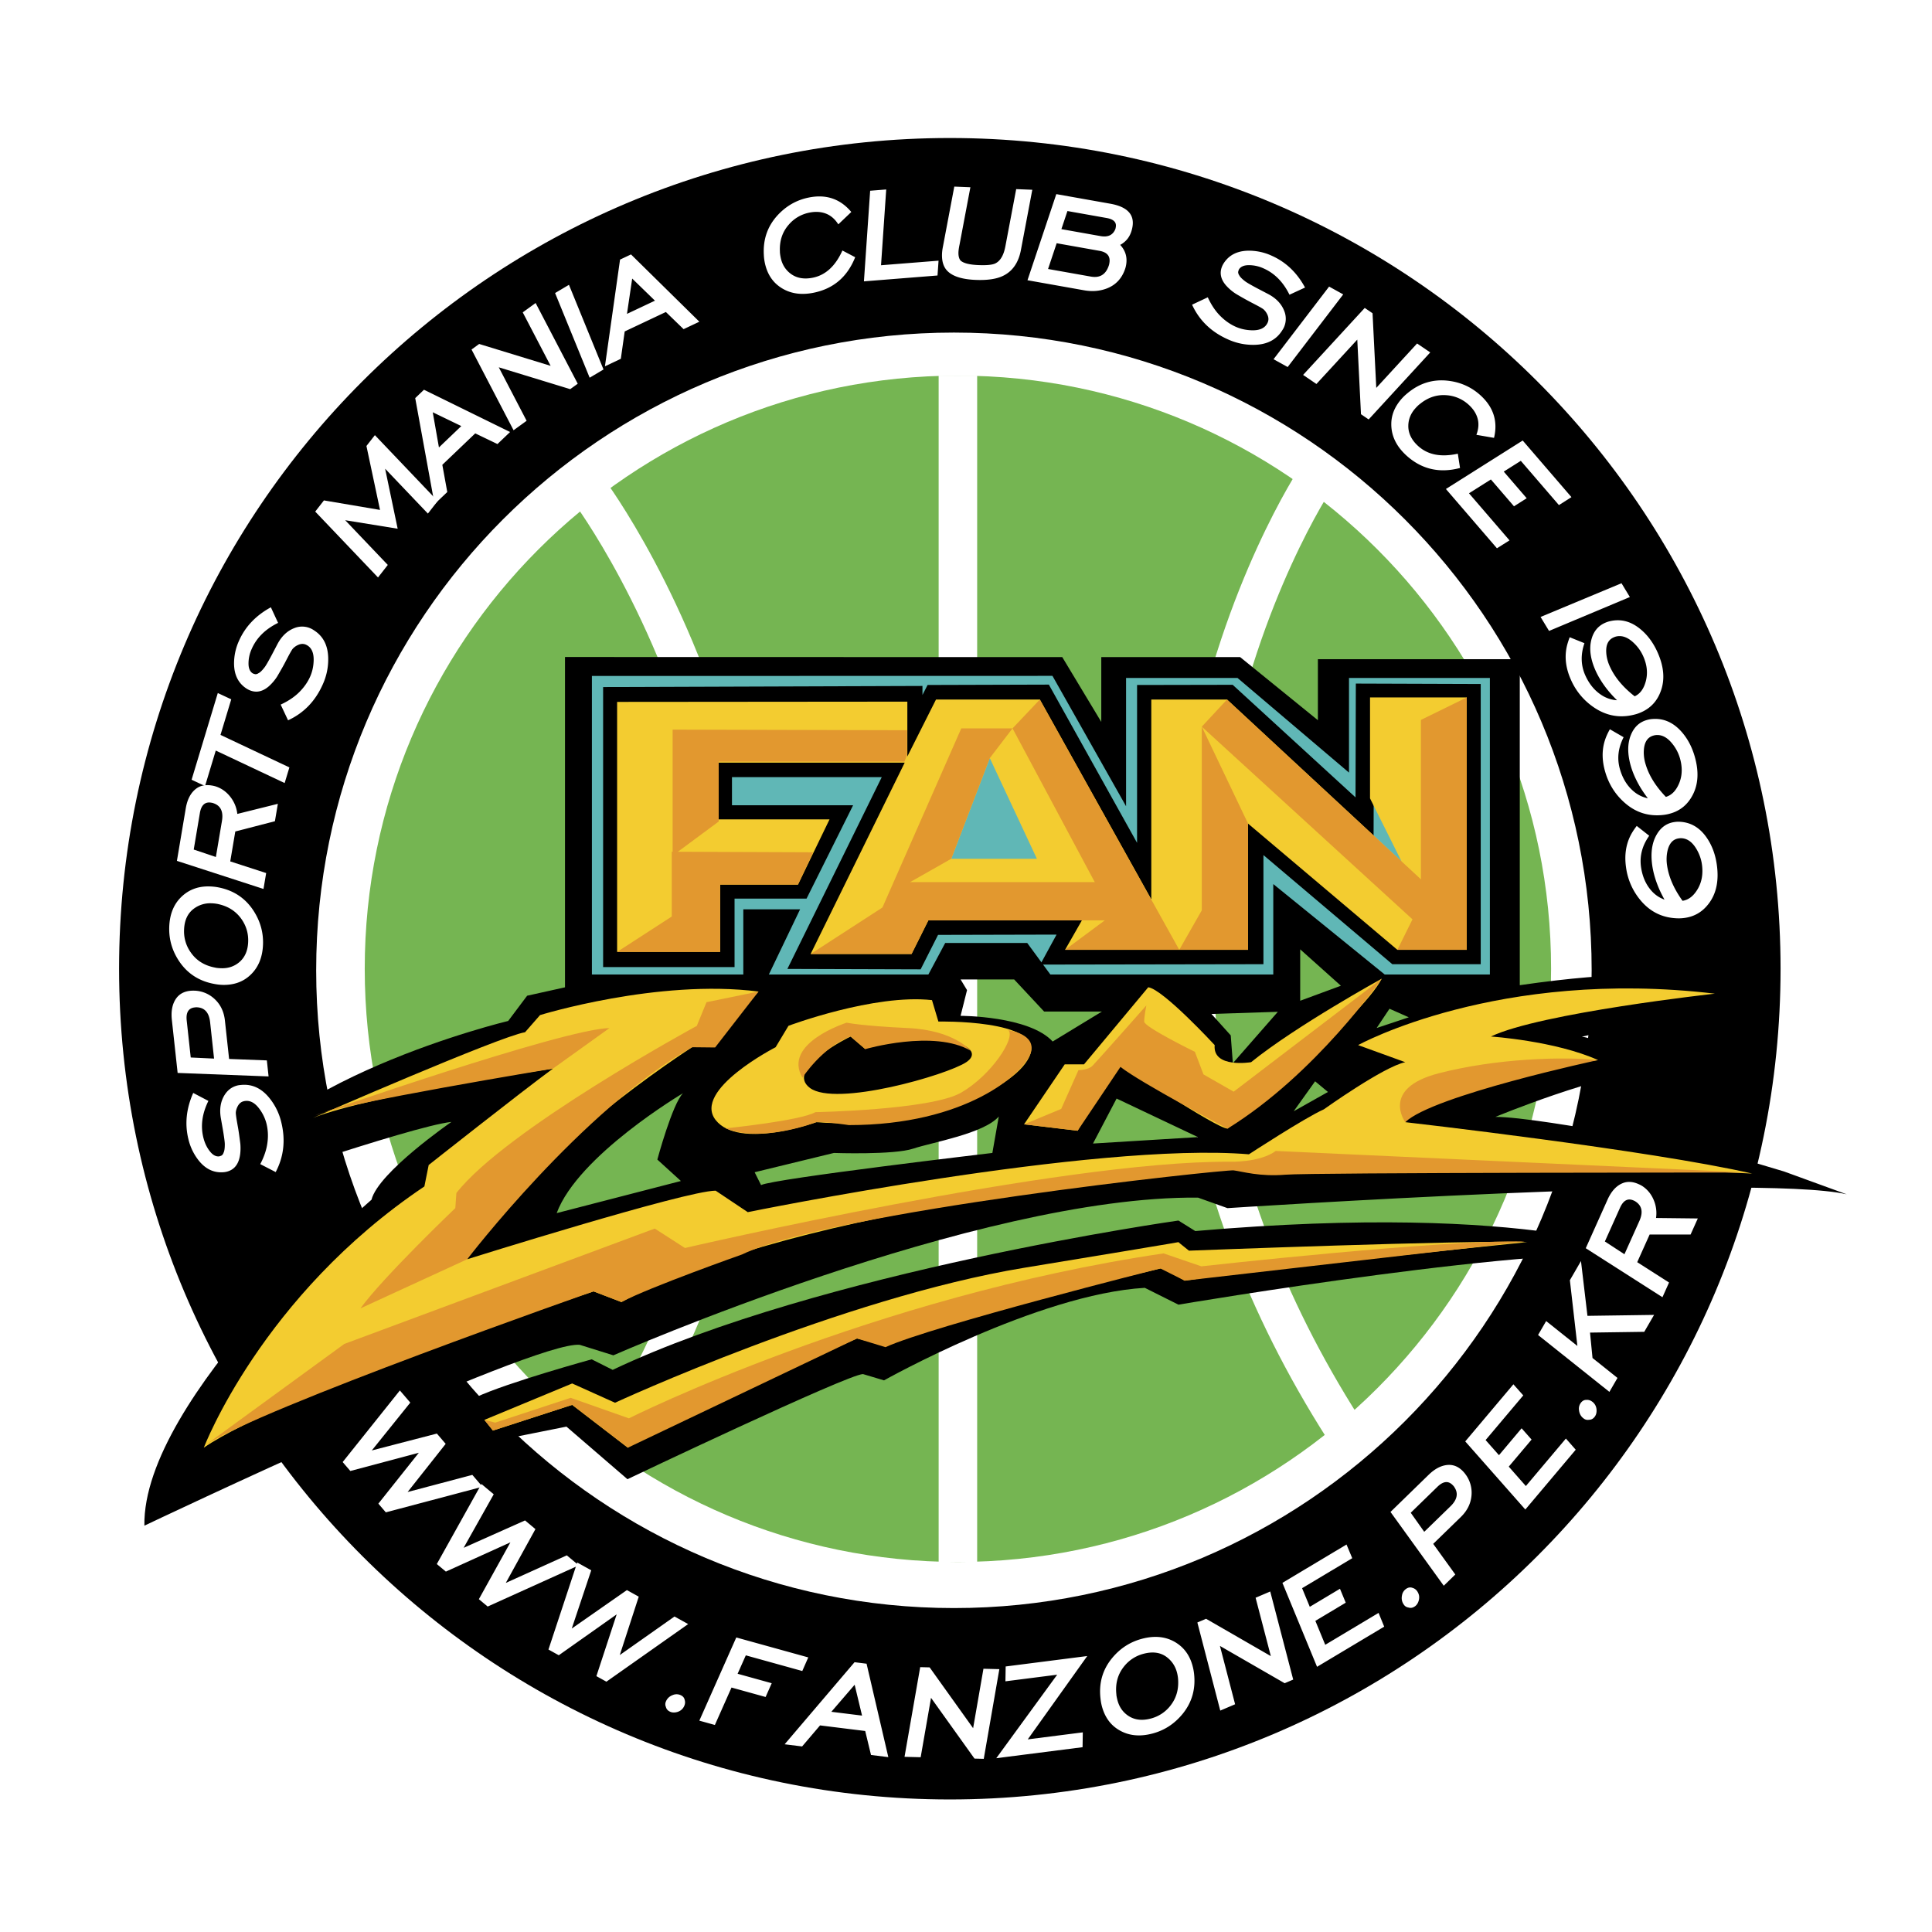
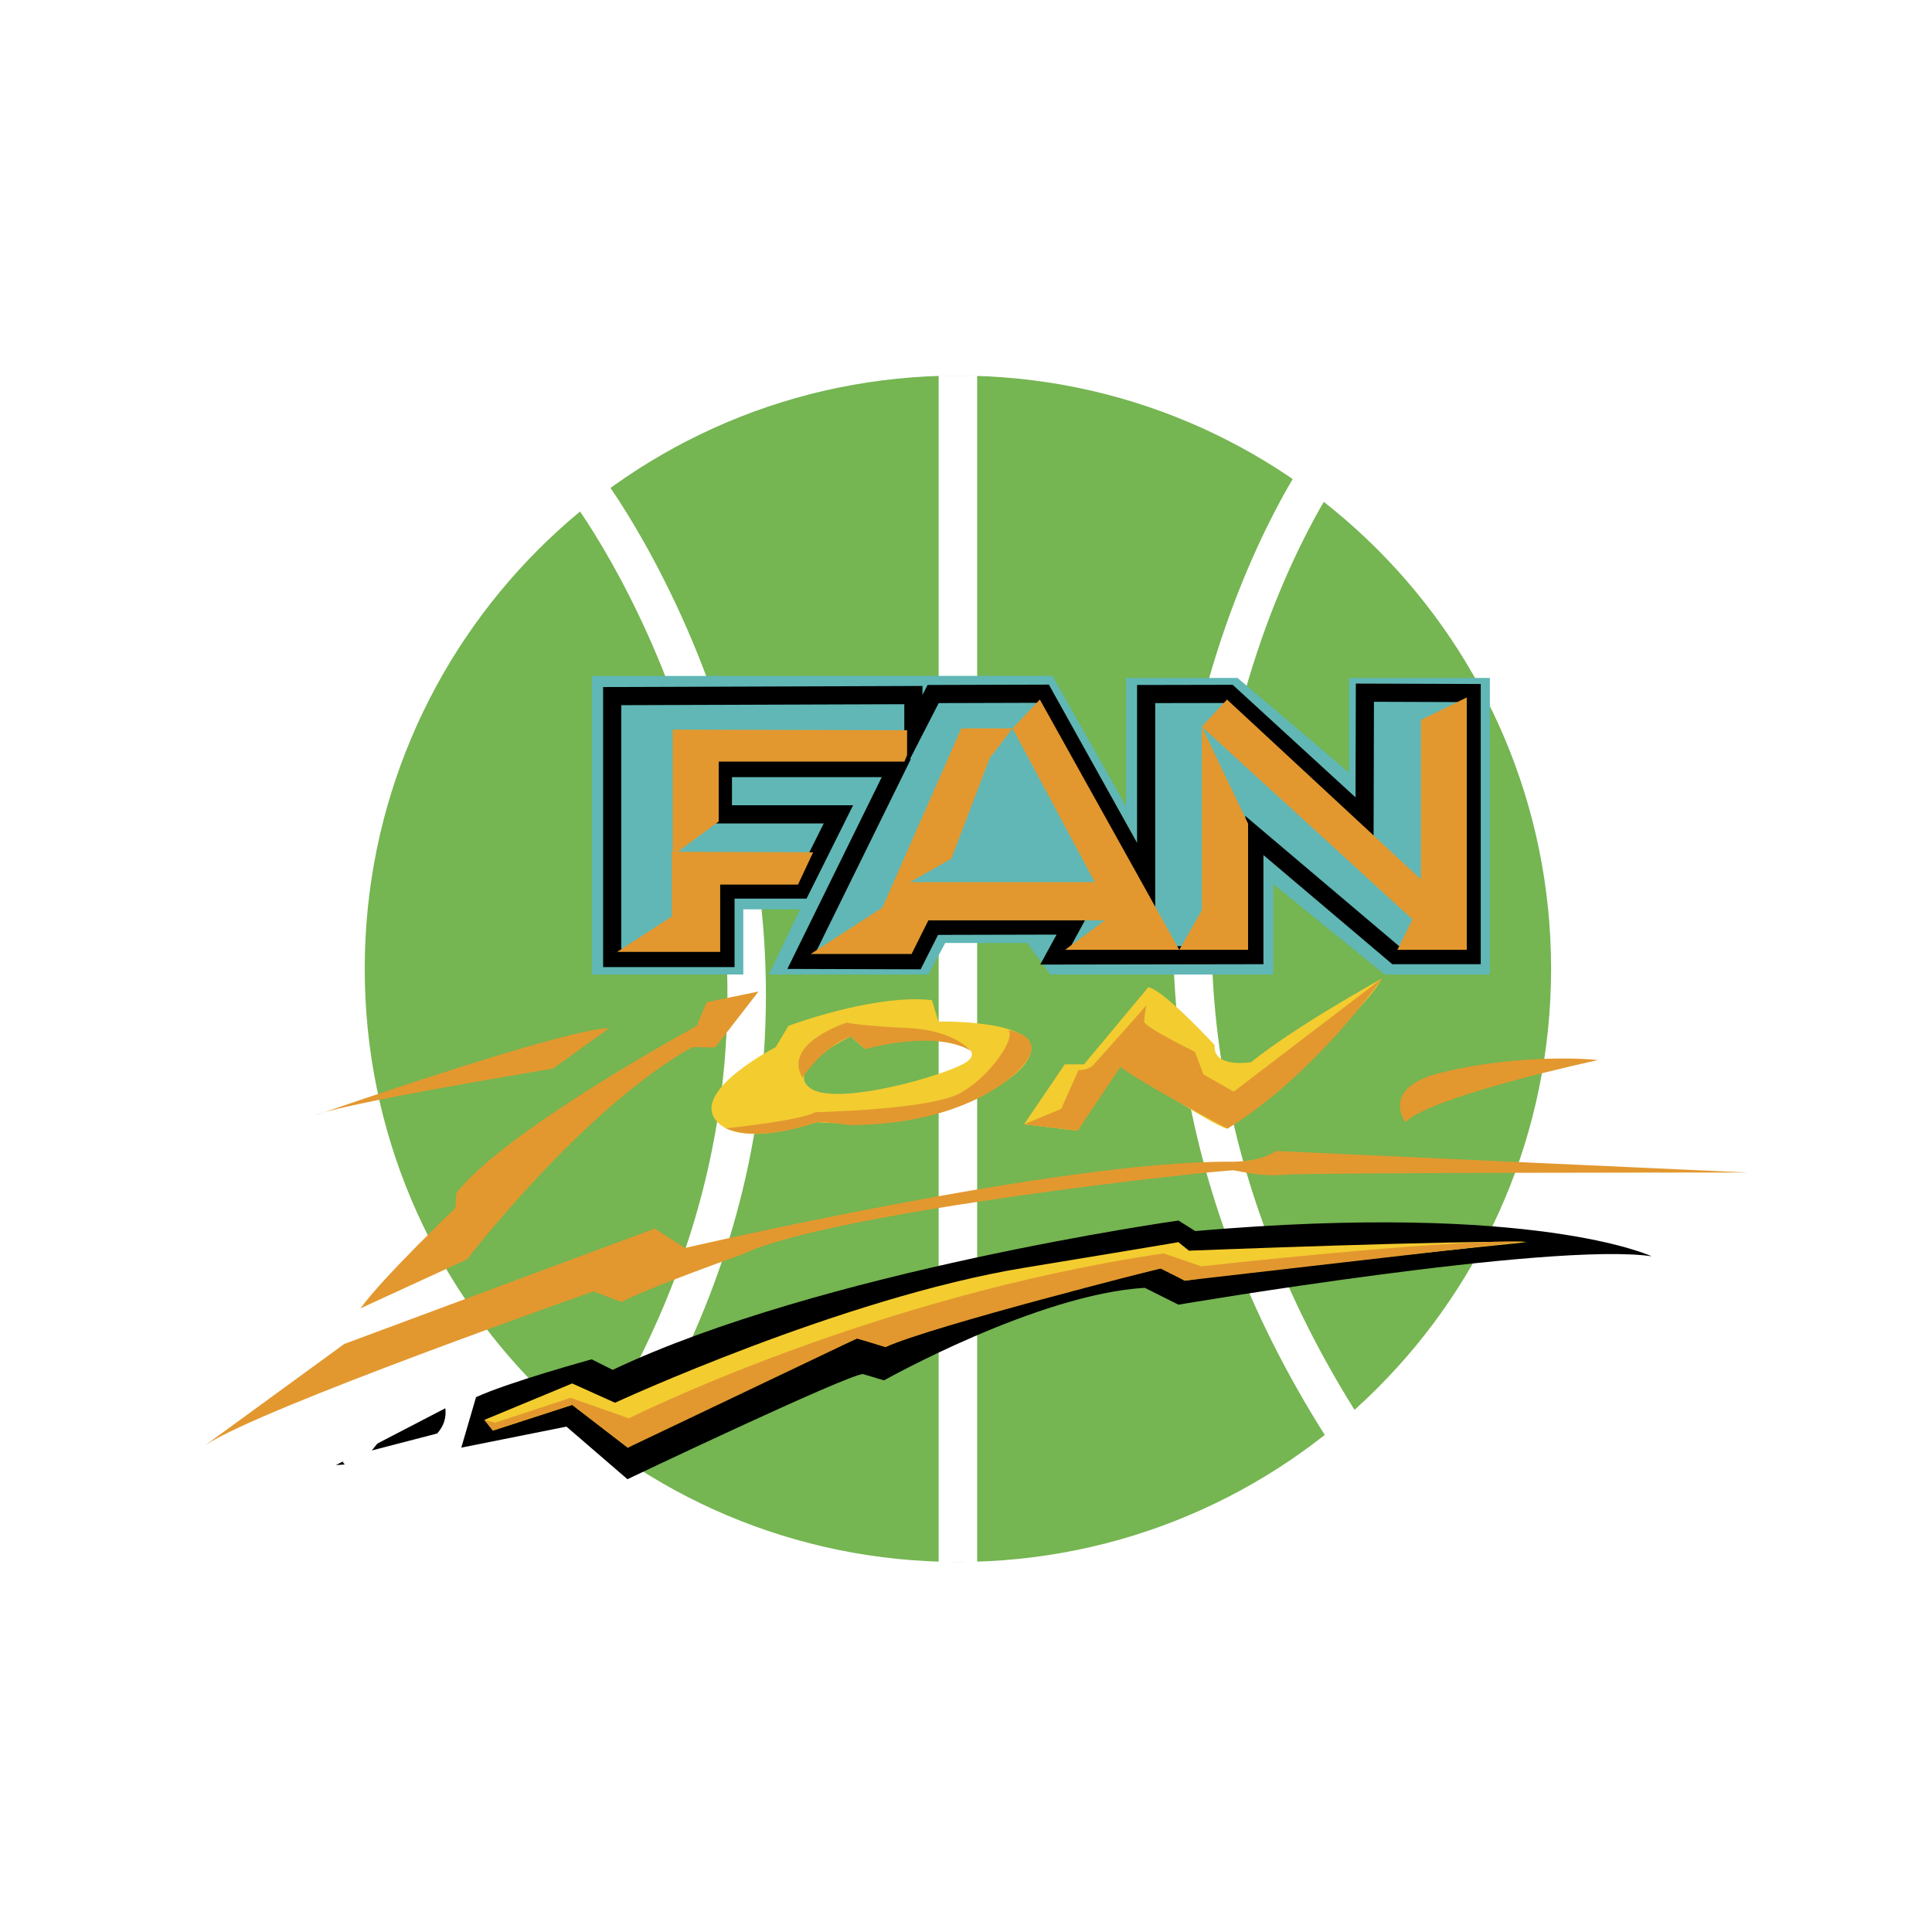
<svg xmlns="http://www.w3.org/2000/svg" width="2500" height="2500" viewBox="0 0 192.756 192.756">
  <path fill-rule="evenodd" clip-rule="evenodd" fill="#fff" d="M0 0h192.756v192.756H0V0z" />
  <path d="M8.504 96.378c0 47.616 38.6 86.219 86.216 86.219 47.618 0 86.219-38.603 86.219-86.219S142.338 10.16 94.72 10.16c-47.616 0-86.216 38.602-86.216 86.218z" fill-rule="evenodd" clip-rule="evenodd" fill="#fff" />
  <path d="M36.39 96.655c0 32.685 26.497 59.181 59.181 59.181 32.683 0 59.181-26.496 59.181-59.181 0-32.683-26.498-59.18-59.181-59.18-32.684.001-59.181 26.498-59.181 59.18z" fill-rule="evenodd" clip-rule="evenodd" fill="#75b552" />
  <path fill="#fff" d="M97.492 37.476v118.36h-3.843V37.476h3.843zM132.871 48.774c-.082.125-28.752 43.277 2.805 92.735l-3.242 2.071c-32.893-51.553-2.861-96.762-2.775-96.894l3.212 2.088zM60.309 47.836c.099.135 34.87 46.601 1.933 98.223L59 143.987c31.512-49.39-1.689-93.755-1.784-93.885l3.093-2.266z" />
-   <path d="M94.764 13.769c-45.775 0-82.883 37.106-82.883 82.881 0 45.776 37.108 82.882 82.883 82.882s82.883-37.105 82.883-82.882c-.001-45.775-37.108-82.881-82.883-82.881zm.409 146.668c-35.142 0-63.628-28.487-63.628-63.627 0-35.142 28.487-63.629 63.628-63.629 35.141 0 63.627 28.487 63.627 63.629.001 35.139-28.486 63.627-63.627 63.627z" fill-rule="evenodd" clip-rule="evenodd" />
-   <path d="M177.992 116.878l-5.447-1.626s-18.723-3.821-23.342-3.821c0 0 10.398-4.326 16.275-4.746 0 0-5.766-3.042-7.654-3.251 0 0 12.092-2.854 15.479-3.615-.287-.279-1.496-4.455-21.674-1.526V65.77h-20.143v6.086l-7.756-6.296h-13.855v6.465l-3.893-6.465-49.612-.011v32.957l-3.778.838-1.889 2.517s-24.55 5.875-29.584 17.413c0 0 19.932-6.924 23.919-7.34 0 0-7.297 5.034-7.973 7.762 0 0-22.871 19.725-22.66 32.521 0 0 38.817-18.464 43.434-18.044l3.357 1.048s36.299-15.944 58.33-15.734l2.939 1.05s52.766-3.478 61.787-1.379l-6.26-2.28zm-110.059.951l-12.393 3.203c2.137-5.767 12.606-11.964 12.606-11.964-1.068 1.068-2.563 6.622-2.563 6.622l2.35 2.139zm31.075-2.799s-21.793 2.563-23.077 3.205l-.64-1.281 7.905-1.924s5.982.211 7.907-.429c1.922-.64 7.051-1.495 8.545-3.205l-.64 3.634zm-3.171-13.681l.644-2.566-.644-1.066h5.344l2.99 3.204h5.77l-4.916 2.991c-2.349-2.563-9.188-2.563-9.188-2.563zm13.212 12.741l2.354-4.487 8.117 3.846-10.471.641zm13.953-8.015l-.211-2.776-1.924-2.137 6.623-.214-4.488 5.127zm6.07 4.795l2.137-2.989 1.281 1.065-3.418 1.924zm.649-11.025v-5.129l4.061 3.632-4.061 1.497zm7.627 2.72l1.283-1.923 1.924.854-3.207 1.069z" fill-rule="evenodd" clip-rule="evenodd" />
  <path fill-rule="evenodd" clip-rule="evenodd" fill="#60b7b6" d="M59.054 67.441v29.786H74.16v-6.505h5.666l-3.117 6.505h15.916l1.679-3.148h8.182l2.309 3.148h22.24v-9.023l11.119 9.023h10.492V67.641H134.59v9.442l-11.121-9.442h-11.121v12.8l-7.344-13.01-45.95.01z" />
  <path d="M61.986 70.355v24.318h9.487v-6.832h7.875l2.837-5.687H71.216V75.72H90.222v-5.462l-28.236.097zM60.173 95.58V68.548l.907-.003 30.049-.104.906-.003v.898l.258-.503.254-.494.554-.001 11.017-.033.529-.001.26.469 8.539 15.318V68.34l.906-.001 8.281-.016h.352l.26.238 11.996 10.993.029-10.445.002-.909.904.003 10.65.036.906.003V96.2h-8.818l-.256-.216-12.605-10.673v10.886l-.906.002-19.84.034-1.523.003.73-1.342.9-1.649-11.825.029-1.484 2.936-.253.501-.554-.002-11.289-.035-1.452-.005.641-1.302 8.776-17.834H73.029v2.809h12.085l-.653 1.311-3.741 7.5-.251.502h-7.182V96.486H60.173v-.906zm30.622-19.86h.087l-.643 1.306-8.779 17.839 9.283.029 1.482-2.932.252-.498.555-.001 13.906-.035 1.525-.003-.732 1.342-.9 1.65 17.408-.03V81.404l1.49 1.262 13.842 11.719h6.348V70.047l-8.84-.03-.031 11.592-.006 2.056-1.514-1.387-13.25-12.142-7.021.013v20.906l-1.695-3.043-9.973-17.892-9.936.029-1.719 3.348-1.139 2.223z" />
  <path d="M44.43 140.503l-10.91 5.666c.001 0 11.54-.421 10.91-5.666zM47.494 139.398l-1.47 5.034 10.491-2.098 6.085 5.246s22.033-10.488 23.5-10.488l2.099.627s15.317-8.604 26.018-9.232l3.357 1.68s37.137-6.295 47.209-4.828c0 0-11.541-5.454-45.531-2.517l-1.678-1.048s-35.668 5.034-56.445 14.898l-2.097-1.052c0 .001-8.391 2.308-11.538 3.778z" fill-rule="evenodd" clip-rule="evenodd" />
-   <path d="M136.688 69.583v10.071l3.146 6.295-17.414-16.157h-7.555v19.934l-11.119-19.934H93.385l-2.859 5.68v-5.469l-28.956.025V94.97h10.282v-6.715h7.764l3.147-6.504H71.637v-5.663h18.625l-9.388 19.094h10.072l1.678-3.357h15.317l-1.678 2.939h18.256V82.171l14.896 12.593h6.924v-25.18h-9.651v-.001zM94.907 85.679l3.845-10.044 4.699 10.044h-8.544zM31.231 111.533s18.589-8.12 21.155-8.548l1.494-1.709s11.753-3.633 21.795-2.351l-4.487 5.343-2.137.213s-17.308 11.11-22.438 21.155c0 0 21.796-6.842 24.786-6.842l3.205 2.142s34.617-7.054 50.001-5.771c0 0 5.555-3.632 7.479-4.488 0 0 5.982-4.273 8.119-4.701l-4.703-1.707s13.918-7.694 35.592-5.131c0 0-17.428 1.923-22.342 4.275 0 0 6.41.428 10.684 2.35 0 0-14.316 2.139-17.949 4.702l-1.281 1.494s24.359 2.778 34.611 5.128c0 0-35.469-1.707-46.576-.854-11.113.854-48.292 3.847-66.241 13.675l-2.777-1.066s-31.195 10.254-38.888 15.596c0 0 5.769-15.172 22.007-26.066l.429-2.138s9.188-7.265 12.391-9.613c.002-.002-17.946 2.561-23.929 4.912z" fill-rule="evenodd" clip-rule="evenodd" fill="#f3cc30" />
  <path d="M93.623 101.919l-.639-2.137c-5.77-.645-14.317 2.562-14.317 2.562l-1.283 2.137s-8.331 4.272-5.982 7.265c2.353 2.991 10.043.213 10.043.213 10.684.854 20.3-3.418 21.368-6.836 1.066-3.419-9.19-3.204-9.19-3.204zm2.779 4.057c-1.923 1.283-13.034 4.489-15.6 2.565-2.562-1.922 4.061-5.128 4.061-5.128l1.468 1.258c-.022-.073.271-.311 4.087-.83 4.701-.642 7.904.853 5.984 2.135zM114.562 98.499l-6.41 7.691h-1.924l-4.059 5.984 5.346.639s3.416-6.194 4.27-6.623c0 0 9.615 6.411 10.686 6.411 0 0 13.461-11.112 15.383-14.958 0 0-8.545 4.701-13.033 8.332 0 0-3.846.644-3.633-1.707 0 .001-5.127-5.557-6.626-5.769zM48.326 141.661l8.76-3.633 4.274 1.924s22.649-10.472 40.81-13.463c18.164-2.989 15.387-2.564 15.387-2.564l1.066.855s27.564-1.069 33.758-.855c0 0-27.348 2.777-34.186 3.848l-2.135-1.283s-24.787 5.769-27.992 7.692l-2.564-.641s-20.084 8.547-22.864 10.896l-5.555-4.273-7.906 2.564-.853-1.067z" fill-rule="evenodd" clip-rule="evenodd" fill="#f3cc30" />
  <path d="M72.425 112.573s7.421-.754 8.927-1.613c0 0 11.509-.215 14.519-1.937 3.013-1.721 5.486-5.484 4.734-6.237 0 0 2.906.37 2.207 2.337-.703 1.965-6.402 7.128-18.125 7.128 0 0-2.398-.366-3.243-.292 0 0-5.469 2.12-9.019.614z" fill-rule="evenodd" clip-rule="evenodd" fill="#e2982f" />
  <path d="M96.84 104.829s-1.613-2.043-6.238-2.259c-4.625-.215-6.13-.537-6.13-.537s-6.454 2.043-4.409 5.485c0 0 1.965-3.051 4.8-4.105l1.468 1.258s6.853-1.994 10.509.158zM31.445 111.283s24.629-8.606 29.363-8.713l-5.646 4.049s-21.135 3.482-23.717 4.664zM75.676 98.926l-5.187 1.063-.97 2.366s-19.038 10.326-23.985 16.673l-.107 1.505s-7.206 6.884-9.466 10.004l10.653-4.9s11.426-14.941 22.438-21.155l2.295.025 4.329-5.581zM20.474 144.195l13.875-10.11 30.978-11.51 3.011 1.938s37.432-8.713 54.316-8.606c0 0 3.012.108 4.625-1.075l47.109 2.151s-43.561 0-46.143.216c-2.58.215-4.301-.323-5.162-.43-.859-.109-40.118 4.087-49.046 8.388 0 0-9.233 3.262-12.039 4.75l-2.777-1.066c.001 0-33.369 11.696-38.747 15.354zM102.17 112.175l3.705-1.537 1.723-3.871s.967 0 1.398-.432c.428-.43 5.375-6.023 5.375-6.023s-.215 1.074-.215 1.614c0 .539 5.057 3.013 5.057 3.013l.859 2.256 3.012 1.722 14.77-11.272s-6.533 9.499-15.383 14.958c0 0-8.637-4.545-10.682-6.158l-4.273 6.37-5.346-.64zM159.436 105.763s-16.523 3.54-19.23 6.196c0 0-2.494-3.365 3.316-4.871 5.804-1.505 12.468-1.682 15.914-1.325z" fill-rule="evenodd" clip-rule="evenodd" fill="#e2982f" />
  <path d="M152.125 123.866l-33.93 3.906-2.424-1.219s-22.696 5.704-27.428 7.854l-2.839-.866-22.864 10.896-5.555-4.273-7.906 2.564-.854-1.066 1.081.275 7.53-2.476 5.809 2.046s24.202-12.153 53.347-16.456l3.768 1.291c-.001 0 24.089-2.692 32.265-2.476zM67.022 84.977v6.463l-5.451 3.53h10.282v-6.715h7.764l1.511-3.222-14.106-.056zM103.746 69.792l-2.726 2.877 9.949 18.603-4.705 3.492h11.392l-13.91-24.972z" fill-rule="evenodd" clip-rule="evenodd" fill="#e2982f" />
  <path fill-rule="evenodd" clip-rule="evenodd" fill="#e2982f" d="M101.02 72.669h-5.112L88.04 90.542l-7.165 4.64h10.072l1.678-3.358h19.186l-.729-3.812H90.793l4.114-2.333 3.845-10.044 2.268-2.966zM117.656 94.764l2.248-3.942V72.5l4.616 9.671v12.593h-6.864z" />
  <path fill-rule="evenodd" clip-rule="evenodd" fill="#e2982f" d="M122.42 69.792l-2.516 2.708 21.02 19.223-1.508 3.041h6.924V69.583l-4.574 2.243v15.905L122.42 69.792zM67.109 72.794v12.572l4.596-3.403v-5.977h18.531l.264-.65v-2.482l-23.391-.06z" />
  <path fill-rule="evenodd" clip-rule="evenodd" fill="#60b7b6" d="M98.912 79.035l-1.92 5.178 4.131-.06-2.211-5.118z" />
  <path d="M24.079 108.243c1.072-.098 1.999.33 2.782 1.286a6.04 6.04 0 0 1 1.206 2.452c.433 1.773.245 3.427-.561 4.957l-1.54-.794c.383-.727.62-1.428.71-2.099a5.051 5.051 0 0 0-.081-1.909 4.199 4.199 0 0 0-.703-1.488c-.479-.657-1.004-.917-1.577-.777-.26.063-.462.233-.605.511-.11.215-.17.42-.183.616-.004.109.025.37.093.783l.11.626c.063.324.146.896.25 1.72.037.48.015.914-.064 1.297-.168.815-.605 1.31-1.312 1.481a2.005 2.005 0 0 1-.335.049c-.942.068-1.753-.316-2.431-1.153a5.444 5.444 0 0 1-1.045-2.162c-.368-1.511-.207-3.042.485-4.596l1.514.795c-.623 1.262-.792 2.479-.506 3.646.138.567.37 1.045.698 1.438.273.328.563.478.87.451l.061-.015c.06-.015.131-.044.213-.084a.555.555 0 0 0 .177-.27c.085-.16.125-.444.123-.853 0-.205-.061-.658-.177-1.362l-.221-1.262c-.146-.878-.02-1.641.375-2.278.316-.503.75-.822 1.306-.957.096-.021.219-.037.368-.049zM20.963 101.985l.394 3.631-2.328-.11-.401-3.688c-.088-.804.18-1.241.802-1.308l.093-.011a.76.76 0 0 1 .135 0c.767.039 1.202.535 1.305 1.486zm-2.001-3.131c-.599.065-1.056.312-1.372.741-.394.545-.541 1.267-.443 2.169l.576 5.283 9.073.348-.172-1.599-3.767-.144-.417-3.828c-.094-.874-.429-1.584-1.003-2.127a3.07 3.07 0 0 0-2.059-.858 3.093 3.093 0 0 0-.416.015zM144.715 150.283l-2.619 2.546-1.346-1.902 2.66-2.588c.578-.563 1.086-.621 1.523-.172l.064.066a.477.477 0 0 1 .082.105c.442.631.321 1.277-.364 1.945zm1.234-3.505c-.422-.433-.896-.64-1.43-.625-.672.026-1.33.355-1.982.987l-3.807 3.707 5.314 7.362 1.152-1.121-2.205-3.056 2.758-2.683c.631-.615.982-1.316 1.059-2.103a3.063 3.063 0 0 0-.592-2.151 3.112 3.112 0 0 0-.267-.317zM24.073 91.668c.483.68.713 1.434.688 2.262-.026.931-.344 1.636-.949 2.117-.491.389-1.07.574-1.736.554a4.047 4.047 0 0 1-.539-.046l-.071-.018c-1.047-.193-1.851-.689-2.414-1.486a3.612 3.612 0 0 1-.688-2.259c.028-.953.348-1.659.958-2.119a2.72 2.72 0 0 1 1.767-.552c.193.005.381.024.563.056 1.048.202 1.853.699 2.421 1.491zm-3.156-3.229c-1.021-.031-1.887.251-2.602.844-.914.76-1.39 1.837-1.431 3.229-.035 1.221.295 2.354.993 3.396.833 1.24 2.015 1.997 3.54 2.266.271.051.527.079.769.087 1.047.029 1.919-.248 2.616-.829.918-.765 1.398-1.847 1.44-3.245.035-1.221-.299-2.355-1-3.404-.833-1.235-2.013-1.991-3.542-2.266a5.403 5.403 0 0 0-.783-.078zM22.143 81.914l-.605 3.588-2.21-.741.614-3.645c.134-.792.51-1.137 1.127-1.034l.095.016a.91.91 0 0 1 .128.038c.726.245 1.01.838.851 1.778zm1.534-.709a3.34 3.34 0 0 0-.57-1.533c-.41-.591-.932-.994-1.567-1.206a2.721 2.721 0 0 0-.406-.094c-.625-.104-1.148 0-1.568.317-.535.405-.879 1.058-1.032 1.96l-.883 5.24 8.638 2.802.267-1.586-3.584-1.162.504-2.986 3.953-1.024.293-1.735-4.045 1.007z" fill-rule="evenodd" clip-rule="evenodd" fill="#fff" />
-   <path fill-rule="evenodd" clip-rule="evenodd" fill="#fff" d="M23.072 69.771l-1.073 3.551 6.874 3.243-.473 1.56-6.873-3.242-1.069 3.54-1.343-.627 2.615-8.652 1.342.627zM31.321 62.883c.91.574 1.384 1.48 1.423 2.715a6.019 6.019 0 0 1-.539 2.678c-.739 1.669-1.894 2.867-3.465 3.589l-.737-1.567c.747-.344 1.36-.754 1.843-1.232.482-.479.848-1 1.098-1.561.218-.492.334-1.03.35-1.61.02-.813-.239-1.339-.776-1.578-.246-.108-.51-.095-.792.036a1.561 1.561 0 0 0-.521.377c-.07.084-.204.31-.404.679l-.294.562c-.147.296-.431.8-.851 1.517a4.73 4.73 0 0 1-.84.989c-.631.543-1.278.668-1.944.373a2.312 2.312 0 0 1-.296-.163c-.788-.521-1.197-1.32-1.224-2.396a5.444 5.444 0 0 1 .489-2.352c.629-1.422 1.692-2.538 3.184-3.349l.72 1.555c-1.265.62-2.139 1.481-2.625 2.583a3.487 3.487 0 0 0-.324 1.565c.018.425.156.72.415.887l.057.025c.057.026.132.046.221.063a.538.538 0 0 0 .304-.105c.165-.076.371-.277.618-.603.125-.163.353-.559.689-1.188l.594-1.134c.421-.786.985-1.312 1.687-1.578a2.066 2.066 0 0 1 1.94.223zM43.667 49.988l-.976 1.252-4.267-4.477 1.252 5.988-5.236-.849 4.251 4.461-.976 1.251-6.265-6.573.869-1.115 5.596.949-1.355-6.38.843-1.08 6.264 6.573z" />
  <path d="M43.793 44.641l-.618-3.509 2.849 1.377-2.231 2.132zm-1.492-5.757l-.874.836 1.929 10.58 1.269-1.211-.494-2.714 3.284-3.137 2.217 1.066 1.259-1.202-8.59-4.218zM57.641 38.284l-.751.542-7.127-2.18 2.778 5.335-1.302.945-4.194-8.055.763-.554 7.129 2.183-2.783-5.336 1.285-.933 4.202 8.053zM60.213 36.863l-1.383.821-3.449-8.447 1.384-.821 3.448 8.447zM62.553 31.316l.521-3.524 2.271 2.206-2.792 1.318zm.402-5.932l-1.093.516-1.508 10.648 1.586-.75.386-2.73 4.108-1.94 1.768 1.712 1.573-.743-6.82-6.713zM85.322 25.663c-.781 1.956-2.157 3.136-4.132 3.54-1.369.28-2.53.062-3.485-.655-.727-.546-1.194-1.333-1.405-2.358a4.927 4.927 0 0 1-.092-.767c-.088-1.547.376-2.871 1.391-3.966.854-.917 1.879-1.5 3.073-1.744 1.744-.358 3.164.122 4.262 1.437l-1.295 1.234c-.347-.546-.778-.908-1.289-1.091-.479-.173-1.014-.199-1.604-.078a3.611 3.611 0 0 0-2.041 1.188c-.647.731-.945 1.628-.893 2.69l-.001.073c.012.163.039.343.079.536.134.651.445 1.172.938 1.563.606.48 1.365.626 2.278.439 1.267-.26 2.247-1.165 2.941-2.711l1.275.67zM93.536 27.486l-7.342.585.621-9.041 1.603-.127-.518 7.561 5.74-.456-.104 1.478zM101.861 24.924c-.242 1.29-.85 2.161-1.822 2.615-.65.305-1.545.434-2.688.388-1.333-.053-2.267-.343-2.801-.864-.408-.395-.596-.978-.564-1.75.008-.2.037-.434.091-.706l1.133-5.99 1.606.065-1.077 5.701c-.068.322-.105.58-.113.769-.015.367.054.646.203.836.285.27.88.422 1.791.46.818.033 1.375-.021 1.672-.161.51-.242.848-.814 1.016-1.718l1.078-5.7 1.607.064-1.132 5.991zM109.803 23.556l-3.908-.695.604-1.806 3.906.694c.699.123 1.004.426.918.907a1.416 1.416 0 0 1-.041.192c-.243.604-.735.84-1.479.708zm2.547 2.893c.139-.779-.059-1.45-.59-2.018.188-.095.371-.229.553-.405.344-.337.566-.795.67-1.372.223-1.251-.514-2.028-2.203-2.329l-5.393-.958-2.875 8.592 5.646 1.003c.812.145 1.566.085 2.264-.181.889-.342 1.496-.985 1.824-1.93.045-.128.08-.263.104-.402zm-3.512 1.147l-4.273-.759.859-2.57 4.283.761c.771.139 1.098.549.973 1.236a1.285 1.285 0 0 1-.072.281c-.303.857-.891 1.207-1.77 1.051zM127.914 32.98c-.574.91-1.479 1.385-2.713 1.424a6.042 6.042 0 0 1-2.68-.54c-1.67-.738-2.865-1.893-3.588-3.465l1.568-.737c.342.746.752 1.363 1.23 1.844.477.482.998.848 1.562 1.098.49.216 1.027.334 1.609.35.812.02 1.338-.237 1.576-.777.107-.243.098-.508-.035-.79a1.571 1.571 0 0 0-.377-.521c-.084-.072-.309-.207-.678-.403l-.564-.295a30.859 30.859 0 0 1-1.516-.852 4.74 4.74 0 0 1-.99-.841c-.543-.629-.666-1.277-.373-1.941.037-.088.094-.186.164-.298.521-.788 1.32-1.196 2.398-1.224a5.456 5.456 0 0 1 2.35.491c1.422.629 2.537 1.689 3.348 3.185l-1.553.716c-.621-1.261-1.48-2.137-2.584-2.625a3.51 3.51 0 0 0-1.564-.322c-.426.018-.721.156-.889.414l-.025.058a1.068 1.068 0 0 0-.062.221c.012.13.047.231.105.303.076.166.277.371.602.619.164.124.559.353 1.188.688l1.135.594c.787.422 1.311.984 1.578 1.687a2.077 2.077 0 0 1-.037 1.618c-.04.091-.103.198-.185.321zM128.471 36.619l-1.409-.779 5.543-7.248 1.409.78-5.543 7.247zM136.551 41.848l-.766-.521-.369-7.444-4.076 4.427-1.33-.904 6.15-6.683.779.53.372 7.448 4.072-4.432 1.312.892-6.144 6.687zM145.668 46.69c-2.033.539-3.803.138-5.307-1.205-1.041-.933-1.559-1.995-1.551-3.189.004-.908.355-1.752 1.053-2.534.162-.18.348-.356.561-.531 1.191-.995 2.527-1.411 4.014-1.249 1.244.138 2.322.612 3.232 1.425 1.326 1.187 1.791 2.611 1.389 4.279l-1.76-.303c.229-.605.266-1.167.104-1.688-.146-.486-.445-.93-.893-1.332a3.637 3.637 0 0 0-2.172-.931c-.975-.082-1.871.213-2.693.89l-.057.042a3.972 3.972 0 0 0-.385.384c-.443.496-.676 1.058-.695 1.685-.023.772.312 1.469 1.008 2.091.965.861 2.273 1.108 3.93.741l.222 1.425zM149.35 54.702l-5.092-5.915 7.662-4.837 4.863 5.649-1.248.795-3.803-4.417-1.703 1.074 2.289 2.658-1.267.805-2.305-2.678-2.185 1.38 4.044 4.697-1.255.789zM154.549 62.948l-.846-1.394 8.074-3.365.834 1.376-8.062 3.383zM160.621 66.511a4.022 4.022 0 0 1-.326-1.042c-.15-.973.078-1.596.689-1.872.064-.029.125-.053.174-.07.582-.173 1.17.009 1.764.545.438.395.771.849 1.006 1.365.395.869.486 1.698.283 2.492-.197.78-.572 1.293-1.119 1.542-1.166-.909-1.99-1.896-2.471-2.96zm3.168 4.531c.922-.419 1.561-1.121 1.914-2.107.42-1.161.303-2.459-.346-3.893-.428-.943-1-1.71-1.721-2.296-.982-.802-2.039-1.044-3.168-.729a2.76 2.76 0 0 0-.359.136c-.691.315-1.139.877-1.342 1.685-.232.915-.084 1.948.438 3.101.256.562.6 1.127 1.031 1.695.309.406.676.816 1.096 1.229a3.162 3.162 0 0 1-1.588-.54c-.668-.444-1.191-1.086-1.572-1.926-.455-1.007-.484-2.082-.092-3.226l-1.469-.594c-.172.44-.285.833-.342 1.181-.164 1-.006 2.031.477 3.094a6.432 6.432 0 0 0 2.303 2.742c1.277.858 2.654 1.082 4.133.671.183-.049.386-.122.607-.223zM164.176 76.228A4.026 4.026 0 0 1 164 75.15c-.014-.983.301-1.569.943-1.756a1.78 1.78 0 0 1 .184-.045c.604-.088 1.158.175 1.67.789.377.452.645.949.805 1.491.266.915.242 1.752-.07 2.509-.307.743-.75 1.199-1.328 1.368-1.024-1.066-1.7-2.158-2.028-3.278zm2.498 4.931c.973-.282 1.703-.89 2.191-1.816.58-1.091.648-2.391.207-3.903-.291-.993-.75-1.832-1.381-2.516-.861-.93-1.871-1.321-3.033-1.167a2.624 2.624 0 0 0-.375.086c-.73.212-1.252.705-1.566 1.477-.357.874-.357 1.917-.002 3.132.174.593.434 1.2.781 1.822.248.446.553.903.91 1.371a3.17 3.17 0 0 1-1.494-.758c-.6-.534-1.027-1.243-1.285-2.128-.311-1.061-.188-2.13.363-3.206l-1.373-.795c-.23.411-.396.785-.5 1.121-.305.966-.293 2.011.035 3.13.35 1.206.98 2.22 1.893 3.039 1.143 1.03 2.475 1.445 3.996 1.247.189-.024.4-.067.633-.136zM166.324 86.342a4.083 4.083 0 0 1-.02-1.092c.125-.975.52-1.511 1.184-1.604.072-.011.135-.017.186-.019.611-.004 1.123.336 1.543 1.017.309.5.502 1.03.584 1.59.133.944-.01 1.768-.426 2.472-.408.692-.912 1.081-1.508 1.167-.863-1.2-1.377-2.376-1.543-3.531zm1.776 5.236c1.002-.143 1.812-.64 2.428-1.489.727-.996.979-2.274.756-3.834-.146-1.025-.482-1.921-1.01-2.685-.721-1.045-1.666-1.574-2.836-1.586a2.532 2.532 0 0 0-.385.032c-.752.107-1.34.52-1.76 1.241-.477.812-.627 1.846-.447 3.1.09.61.26 1.25.518 1.916.182.476.418.97.705 1.484-.543-.198-1-.518-1.371-.962-.518-.614-.84-1.376-.973-2.29-.154-1.093.117-2.135.818-3.122l-1.246-.98c-.289.374-.506.72-.658 1.037-.438.915-.574 1.949-.408 3.104a6.416 6.416 0 0 0 1.445 3.277c.982 1.181 2.244 1.781 3.777 1.802.192.002.406-.011.647-.045zM48.139 148.331l-9.646 2.556-.744-.868 4.037-5.076-6.832 1.818-.767-.891 5.708-7.144 1.04 1.213-3.84 4.773 6.492-1.684.879 1.026-3.799 4.805 6.457-1.71 1.015 1.182z" fill-rule="evenodd" clip-rule="evenodd" fill="#fff" />
  <path fill-rule="evenodd" clip-rule="evenodd" fill="#fff" d="M57.746 156.176l-9.092 4.109-.878-.734 3.147-5.671-6.439 2.918-.904-.752 4.453-7.987 1.226 1.026-3.002 5.34 6.125-2.732 1.037.867-2.955 5.367 6.086-2.75 1.196.999z" />
-   <path fill-rule="evenodd" clip-rule="evenodd" fill="#fff" d="M68.658 162.035l-8.157 5.747-.999-.553 2.024-6.164-5.776 4.08-1.03-.572 2.87-8.68 1.398.777-1.943 5.81 5.502-3.837 1.181.656-1.893 5.827 5.46-3.847 1.363.756zM68.222 170.295c-.136.247-.35.416-.638.507-.255.074-.484.073-.684-.005-.253-.1-.409-.267-.463-.497a.643.643 0 0 1-.003-.53c.122-.309.352-.529.69-.656a.966.966 0 0 1 .739-.008c.252.1.402.265.447.491a.808.808 0 0 1-.028.568.79.79 0 0 1-.06.13zM80.044 166.718l-5.635-1.564-.817 1.838 3.402.943-.609 1.374-3.402-.943-1.659 3.735-1.551-.431 3.686-8.3 7.182 1.99-.597 1.358zM82.944 170.786l2.325-2.699.738 3.078-3.063-.379zm3.514-4.798l-1.2-.149-6.974 8.188 1.743.216 1.789-2.099 4.506.558.579 2.393 1.727.214-2.17-9.321zM98.15 175.479l-.925-.024-4.336-6.062-1.034 5.926-1.61-.041 1.563-8.947.943.024 4.337 6.066 1.031-5.93 1.586.04-1.555 8.948zM108.475 165.223l-5.936 8.315 5.492-.7-.023 1.48-8.61 1.099 6.077-8.332-5.164.66.025-1.481 8.139-1.041zM116.793 170.149a3.624 3.624 0 0 1-1.971 1.309c-.9.24-1.668.14-2.299-.304-.516-.359-.857-.86-1.029-1.504a4.68 4.68 0 0 1-.111-.53l-.002-.072c-.115-1.059.129-1.972.73-2.741a3.635 3.635 0 0 1 1.969-1.306c.922-.245 1.688-.143 2.305.311.518.387.865.898 1.037 1.534.049.188.084.372.105.556.106 1.061-.138 1.978-.734 2.747zm2.189-3.948c-.266-.987-.783-1.737-1.557-2.252-.988-.657-2.156-.805-3.504-.444-1.18.315-2.168.957-2.967 1.924-.951 1.153-1.336 2.502-1.156 4.042.029.273.076.528.137.761.271 1.011.785 1.768 1.545 2.269.996.661 2.17.811 3.521.448 1.18-.314 2.17-.961 2.973-1.934.945-1.152 1.332-2.5 1.156-4.041a5.097 5.097 0 0 0-.148-.773zM129.023 167.572l-.853.363-6.457-3.721 1.514 5.821-1.481.63-2.285-8.79.869-.369 6.461 3.724-1.52-5.823 1.461-.623 2.291 8.788zM138.102 162.291l-6.7 4.007-3.455-8.376 6.395-3.826.572 1.366-5.004 2.992.768 1.859 3.011-1.802.575 1.39-3.03 1.813.985 2.388 5.32-3.183.563 1.372zM157.211 144.638l-5.029 5.968-5.994-6.796 4.804-5.698.985 1.107-3.758 4.456 1.334 1.508 2.258-2.683.996 1.126-2.278 2.7 1.707 1.937 3.994-4.739.981 1.114zM141.459 158.868c.139.244.17.516.09.811-.07.255-.191.445-.365.574-.221.161-.441.205-.668.127a.632.632 0 0 1-.449-.278c-.197-.268-.26-.579-.189-.934a.974.974 0 0 1 .387-.63c.217-.16.436-.199.654-.118a.822.822 0 0 1 .467.327.747.747 0 0 1 .073.121zM158.943 139.914c.209.191.324.437.346.738.014.267-.039.487-.162.665-.156.224-.354.335-.594.335a.646.646 0 0 1-.516-.119c-.271-.19-.432-.464-.477-.823a.973.973 0 0 1 .162-.722c.154-.221.35-.329.582-.321a.816.816 0 0 1 .545.159.95.95 0 0 1 .114.088zM165.027 131.187l-.98 1.689-5.41.077.248 2.534 2.492 1.989-.807 1.392-7.117-5.675.807-1.391 3.117 2.485-.75-6.56 1.107-1.913.647 5.467 6.646-.094zM163.561 121.817l-1.49 3.319-1.953-1.273 1.514-3.371c.33-.734.779-.975 1.354-.717l.086.038a.77.77 0 0 1 .113.068c.639.422.766 1.066.376 1.936zm1.662-.298a3.334 3.334 0 0 0-.166-1.627c-.246-.676-.65-1.196-1.209-1.562a2.623 2.623 0 0 0-.371-.191c-.578-.26-1.111-.29-1.598-.088-.621.256-1.119.801-1.494 1.638l-2.174 4.846 7.652 4.889.658-1.467-3.176-2.029 1.24-2.761 4.084.003.721-1.604-4.167-.047z" />
</svg>